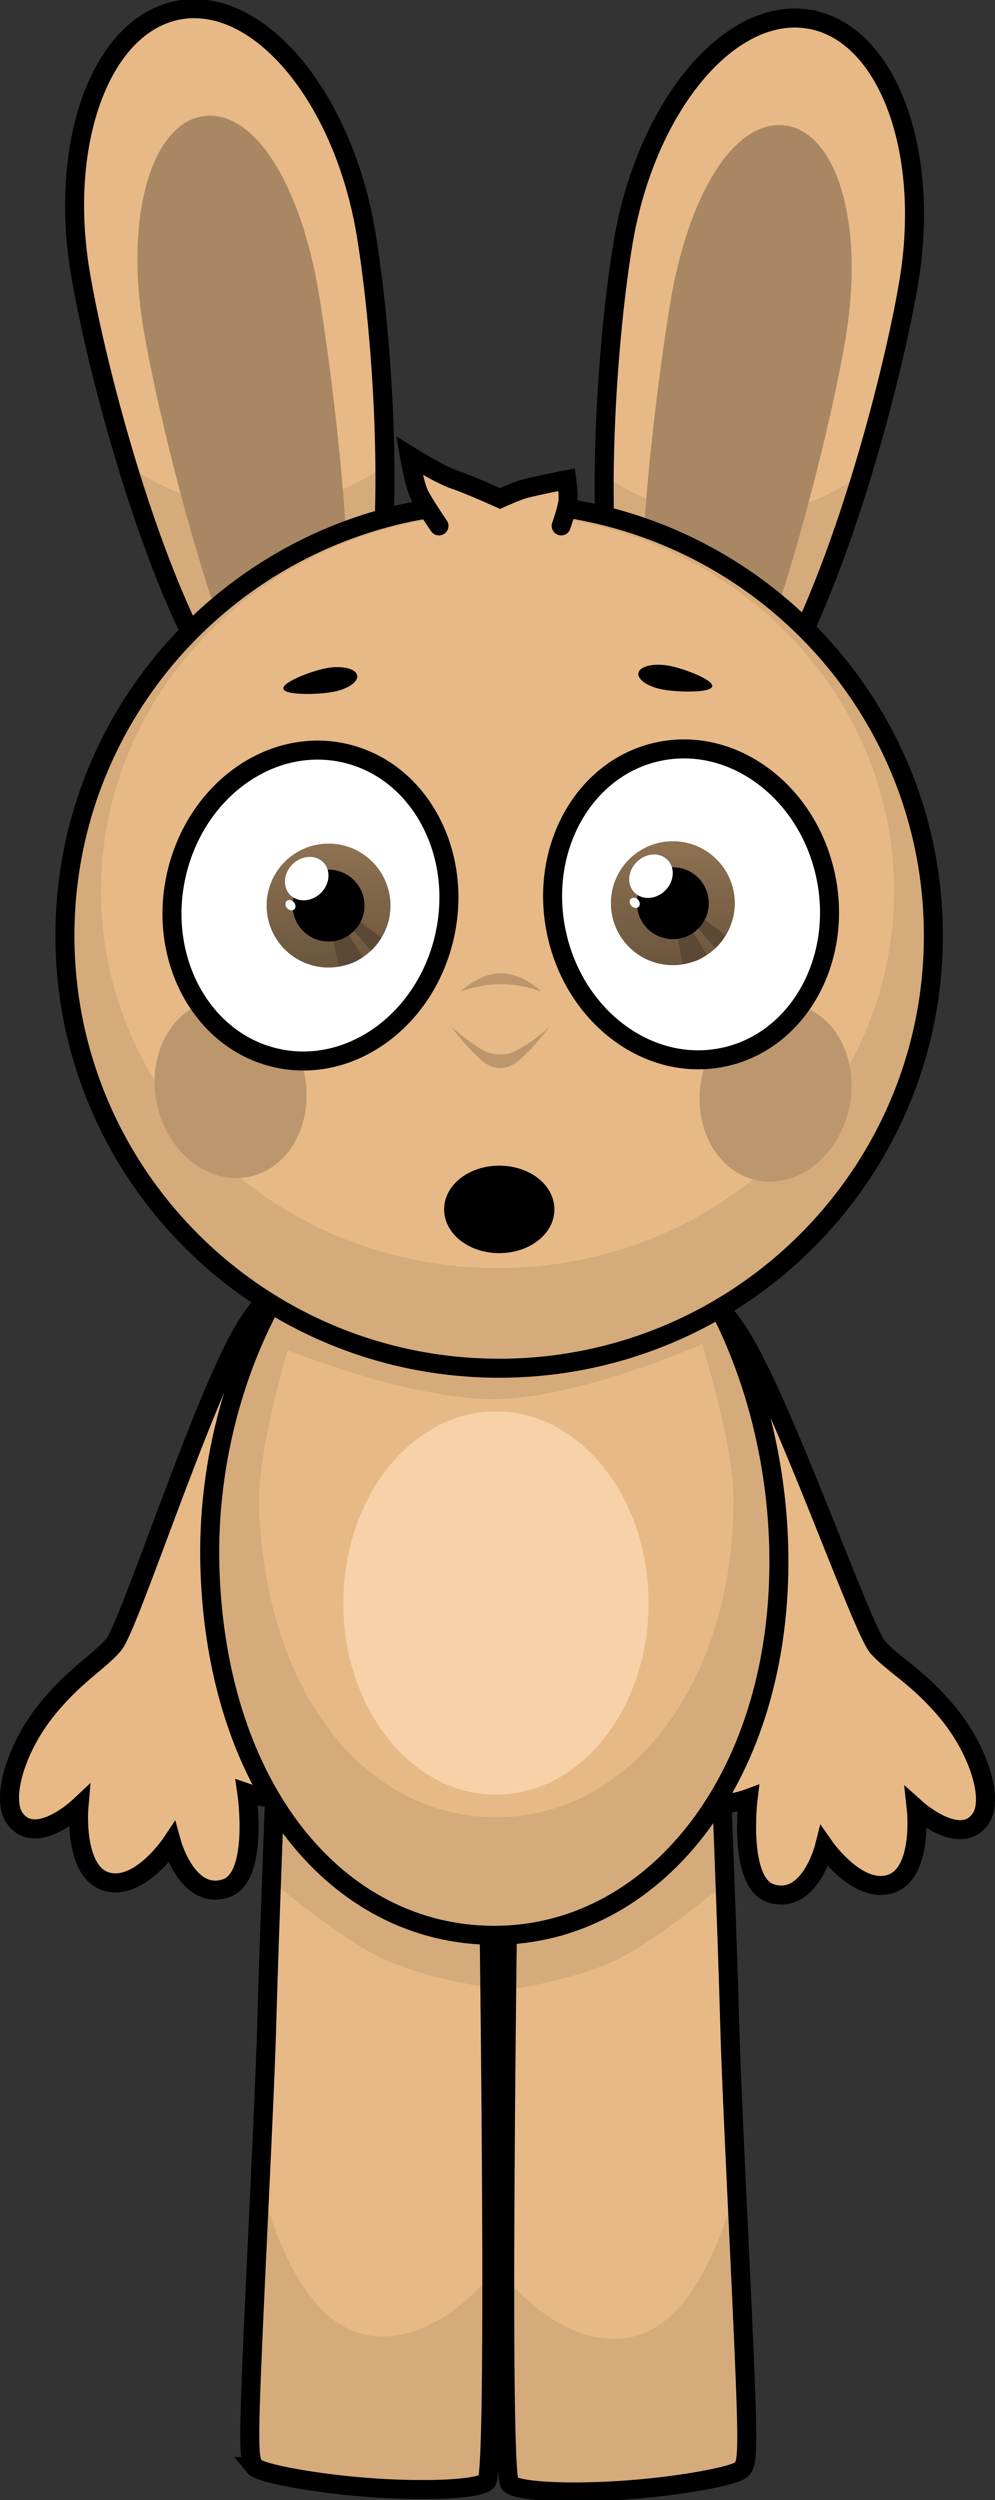
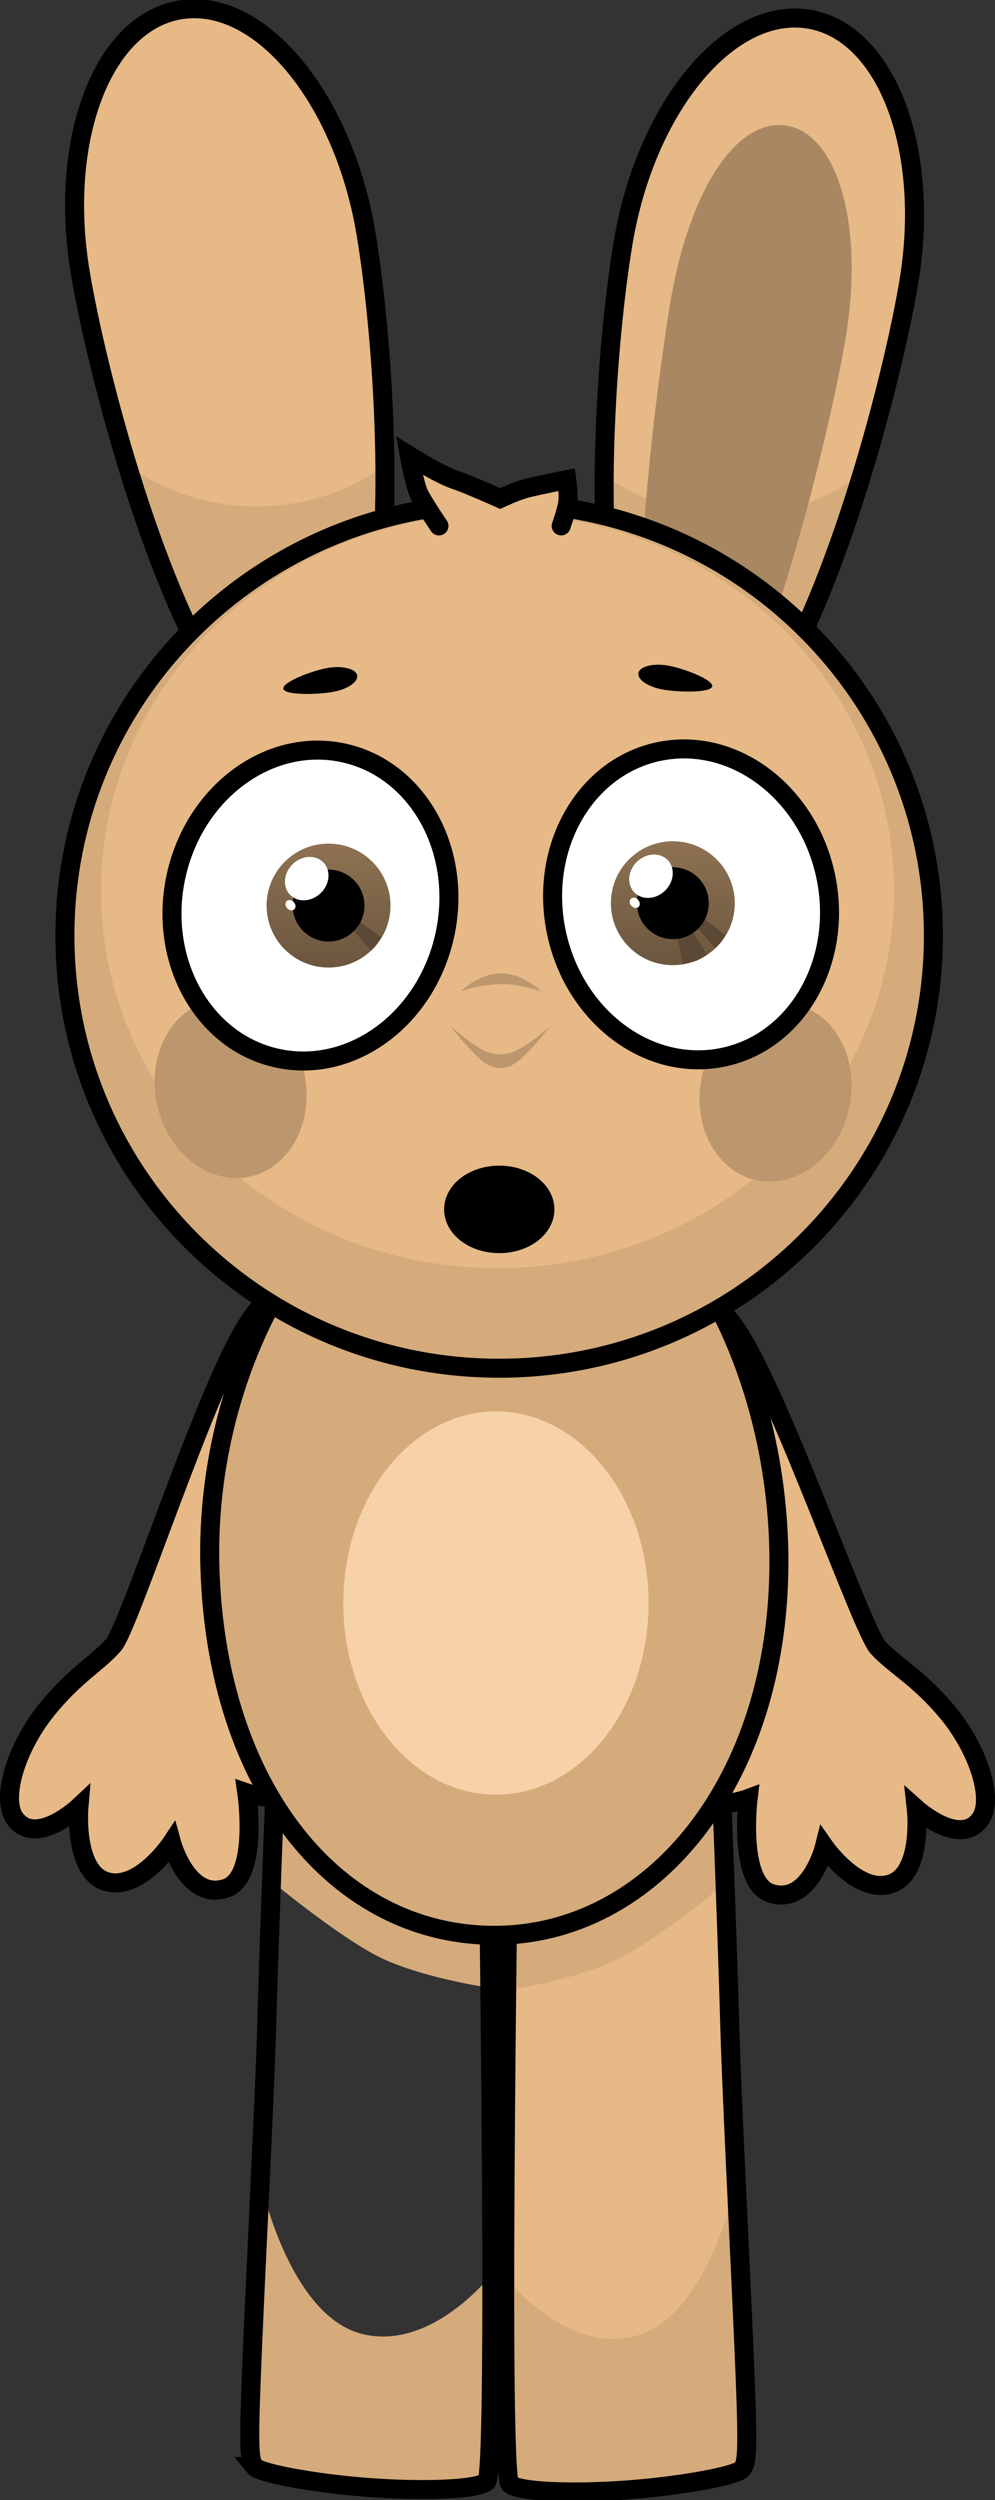
<svg xmlns="http://www.w3.org/2000/svg" version="1.1" width="130.856" height="328.663" viewBox="0,0,130.856,328.663">
  <rect x="0" y="0" width="130.856" height="328.663" fill="#333333" stroke="none" />
  <defs>
    <linearGradient x1="217.781" y1="117.54" x2="217.781" y2="133.834" gradientUnits="userSpaceOnUse" id="color-1">
      <stop offset="0" stop-color="#8e7252" />
      <stop offset="1" stop-color="#6b563e" />
    </linearGradient>
    <linearGradient x1="263.059" y1="117.227" x2="263.059" y2="133.521" gradientUnits="userSpaceOnUse" id="color-2">
      <stop offset="0" stop-color="#8e7252" />
      <stop offset="1" stop-color="#6b563e" />
    </linearGradient>
  </defs>
  <g transform="translate(-174.572,-6.636)">
    <g data-paper-data="{&quot;isPaintingLayer&quot;:true}" fill-rule="nonzero" stroke-linejoin="miter" stroke-miterlimit="10" stroke-dasharray="" stroke-dashoffset="0" style="mix-blend-mode: normal">
      <g data-paper-data="{&quot;index&quot;:null}" stroke="#000000" stroke-linecap="butt">
        <path d="M280.677,9.115c10.371,1.449 16.374,16.96 13.407,34.643c-2.154,12.84 -9.459,40.588 -18.277,54.111c-4.5,6.901 -17.429,4.032 -19.491,-3.776c-4.031,-15.263 -1.953,-42.69 0.21,-55.584c2.967,-17.684 13.78,-30.844 24.151,-29.395z" fill="#e6b986" stroke-width="0" />
        <path d="M254.03,69.068c4.371,3.188 9.914,5.174 15.986,5.357c6.855,0.207 13.163,-1.92 17.953,-5.574c-3.276,10.78 -7.509,21.88 -12.163,29.018c-4.5,6.901 -17.429,4.032 -19.491,-3.776c-1.779,-6.737 -2.368,-15.844 -2.285,-25.025z" fill="#d5ab7c" stroke-width="0" />
        <path d="M277.896,23.138c6.63,0.921 10.351,12.626 7.947,27.572c-1.746,10.853 -8.372,37.845 -14.422,49.462c-1.61,3.091 -3.629,2.01 -6.162,1.33c-2.325,-0.624 -5.217,-0.583 -5.747,-3.695c-2.165,-12.711 1.374,-39.976 3.126,-50.873c2.404,-14.946 8.628,-24.716 15.258,-23.796z" fill="#a88762" stroke-width="0" />
        <path d="M280.677,9.115c10.371,1.449 16.374,16.96 13.407,34.643c-2.154,12.84 -9.459,40.588 -18.277,54.111c-4.5,6.901 -17.429,4.032 -19.491,-3.776c-4.031,-15.263 -1.953,-42.69 0.21,-55.584c2.967,-17.684 13.78,-30.844 24.151,-29.395z" fill="none" stroke-width="2.5" />
      </g>
      <g stroke="#000000" stroke-linecap="butt">
        <path d="M222.697,37.281c2.163,12.893 4.241,40.32 0.21,55.584c-2.062,7.808 -14.991,10.677 -19.491,3.776c-8.818,-13.523 -16.123,-41.271 -18.277,-54.111c-2.967,-17.684 3.035,-33.194 13.407,-34.643c10.371,-1.449 21.184,11.711 24.151,29.395z" fill="#e6b986" stroke-width="0" />
        <path d="M222.907,92.864c-2.062,7.808 -14.991,10.677 -19.491,3.776c-4.654,-7.138 -8.887,-18.238 -12.163,-29.018c4.79,3.654 11.098,5.781 17.953,5.574c6.073,-0.183 11.615,-2.169 15.986,-5.357c0.083,9.181 -0.506,18.288 -2.285,25.025z" fill="#d5ab7c" stroke-width="0" />
-         <path d="M216.584,45.705c1.753,10.897 5.291,38.162 3.126,50.873c-0.53,3.112 -3.422,3.071 -5.747,3.695c-2.533,0.68 -4.552,1.761 -6.162,-1.33c-6.05,-11.618 -12.677,-38.61 -14.422,-49.462c-2.404,-14.946 1.318,-26.651 7.947,-27.572c6.63,-0.921 12.854,8.85 15.258,23.796z" fill="#a88762" stroke-width="0" />
        <path d="M222.697,37.281c2.163,12.893 4.241,40.32 0.21,55.584c-2.062,7.808 -14.991,10.677 -19.491,3.776c-8.818,-13.523 -16.123,-41.271 -18.277,-54.111c-2.967,-17.684 3.035,-33.194 13.407,-34.643c10.371,-1.449 21.184,11.711 24.151,29.395z" fill="none" stroke-width="2.5" />
      </g>
      <path d="M264.02,177.321c2.825,-0.739 4.998,0.298 7.82,4.743c5.763,9.078 16.085,38.821 18.189,41.151c2.11,2.337 5.258,3.866 9.108,8.474c4.059,4.858 6.178,11.392 4.415,14.012c-2.649,3.938 -8.473,-1.284 -8.473,-1.284c0,0 0.943,8.505 -3.402,9.893c-4.316,1.379 -8.682,-4.887 -8.682,-4.887c0,0 -1.925,7.71 -7.014,6.127c-4.382,-1.363 -3.025,-12.469 -3.025,-12.469c0,0 -6.366,2.365 -8.462,-1.289c-1.972,-3.437 3.872,-9.093 6.191,-11.947c1.905,-2.344 -9.876,-34.564 -10.322,-43.435c-0.258,-5.129 0.496,-8.263 3.656,-9.09z" data-paper-data="{&quot;index&quot;:null}" fill="#e6b986" stroke="#000000" stroke-width="2.5" stroke-linecap="butt" />
      <path d="M218.327,185.397c-0.242,8.879 -11.283,41.361 -9.325,43.66c2.384,2.8 8.355,8.321 6.463,11.802c-2.012,3.701 -8.43,1.482 -8.43,1.482c0,0 1.611,11.072 -2.739,12.535c-5.052,1.699 -7.153,-5.965 -7.153,-5.965c0,0 -4.222,6.364 -8.568,5.084c-4.375,-1.289 -3.627,-9.812 -3.627,-9.812c0,0 -5.703,5.354 -8.441,1.477c-1.823,-2.58 0.146,-9.16 4.093,-14.11c3.744,-4.695 6.856,-6.296 8.912,-8.68c2.05,-2.378 11.689,-32.349 17.243,-41.557c2.719,-4.508 4.868,-5.595 7.71,-4.92c3.178,0.754 4.003,3.87 3.863,9.004z" data-paper-data="{&quot;index&quot;:null}" fill="#e6b986" stroke="#000000" stroke-width="2.5" stroke-linecap="butt" />
      <g data-paper-data="{&quot;index&quot;:null}" stroke="#000000" stroke-linecap="butt">
        <path d="M257.327,333.95c-7.121,0.544 -14.455,0.322 -15.701,-0.752c-1.526,-1.316 0,-96.437 0,-96.437h27.632c0,0 0.925,22.972 1.301,36.573c0.266,9.629 1.492,32.695 2.003,45.627c0.4,10.115 0.248,11.473 -0.395,12.262c-0.705,0.864 -7.827,2.191 -14.84,2.727z" fill="#e6b986" stroke-width="0" />
        <path d="M269.769,249.979c0.051,1.377 0.158,4.279 0.158,4.279c0,0 -7.774,6.445 -13.313,9.522c-5.539,3.076 -15.257,4.466 -15.257,4.466l0.269,-31.485h27.632c0,0 0.232,5.759 0.511,13.218z" fill="#d5ab7c" stroke-width="0" />
        <path d="M257.327,333.95c-7.121,0.544 -14.455,0.322 -15.701,-0.752c-0.445,-0.384 -0.67,-27.289 -0.67,-27.289c0,0 7.801,10.097 16.953,7.896c9.933,-2.389 13.603,-20.718 13.603,-20.718c0,0 0.869,21.303 1.049,25.875c0.4,10.115 0.248,11.473 -0.395,12.262c-0.705,0.864 -7.827,2.191 -14.84,2.727z" fill="#d5ab7c" stroke-width="0" />
        <path d="M257.327,333.95c-7.121,0.544 -14.455,0.322 -15.701,-0.752c-1.526,-1.316 0,-96.437 0,-96.437h27.632c0,0 0.925,22.972 1.301,36.573c0.266,9.629 1.492,32.695 2.003,45.627c0.4,10.115 0.248,11.473 -0.395,12.262c-0.705,0.864 -7.827,2.191 -14.84,2.727z" fill="none" stroke-width="2.5" />
      </g>
      <g stroke="#000000" stroke-linecap="butt">
-         <path d="M208.036,330.91c-0.644,-0.789 -0.795,-2.147 -0.395,-12.262c0.511,-12.931 1.737,-35.998 2.003,-45.627c0.376,-13.602 1.301,-36.573 1.301,-36.573h27.632c0,0 1.526,95.12 0,96.437c-1.245,1.074 -8.58,1.296 -15.701,0.752c-7.012,-0.536 -14.134,-1.863 -14.84,-2.727z" fill="#e6b986" stroke-width="0" />
        <path d="M210.945,236.448h27.632l0.269,31.485c0,0 -9.718,-1.39 -15.257,-4.466c-5.539,-3.076 -13.313,-9.522 -13.313,-9.522c0,0 0.107,-2.902 0.158,-4.279c0.279,-7.459 0.511,-13.218 0.511,-13.218z" fill="#d5ab7c" stroke-width="0" />
        <path d="M208.036,330.91c-0.644,-0.789 -0.795,-2.147 -0.395,-12.262c0.181,-4.572 1.049,-25.875 1.049,-25.875c0,0 3.67,18.329 13.603,20.718c9.152,2.201 16.953,-7.896 16.953,-7.896c0,0 -0.225,26.905 -0.67,27.289c-1.245,1.074 -8.58,1.296 -15.701,0.752c-7.012,-0.536 -14.134,-1.863 -14.84,-2.727z" fill="#d5ab7c" stroke-width="0" />
        <path d="M208.036,330.91c-0.644,-0.789 -0.795,-2.147 -0.395,-12.262c0.511,-12.931 1.737,-35.998 2.003,-45.627c0.376,-13.602 1.301,-36.573 1.301,-36.573h27.632c0,0 1.526,95.12 0,96.437c-1.245,1.074 -8.58,1.296 -15.701,0.752c-7.012,-0.536 -14.134,-1.863 -14.84,-2.727z" fill="none" stroke-width="2.5" />
      </g>
      <g stroke="#000000" stroke-linecap="butt">
        <path d="M277.01,211.944c0,28.943 -16.751,49.117 -37.414,49.117c-20.663,0 -36.497,-19.233 -37.414,-48.176c-0.917,-28.928 16.751,-56.637 37.414,-56.637c20.663,0 37.414,26.753 37.414,55.697z" fill="#d5ab7c" stroke-width="0" />
-         <path d="M271.05,203.702c0,24.66 -13.971,41.848 -31.206,41.848c-17.235,0 -30.441,-16.387 -31.206,-41.047c-0.219,-7.054 3.765,-20.378 3.765,-20.378c0,0 16.282,6.591 27.441,6.434c11.159,-0.157 27.06,-7.225 27.06,-7.225c0,0 4.147,13.257 4.147,20.369z" fill="#e6b986" stroke-width="0" />
        <path d="M277.01,211.944c0,28.943 -16.751,49.117 -37.414,49.117c-20.663,0 -36.497,-19.233 -37.414,-48.176c-0.917,-28.928 16.751,-56.637 37.414,-56.637c20.663,0 37.414,26.753 37.414,55.697z" fill="none" stroke-width="2.5" />
      </g>
      <g stroke-linecap="butt">
        <g stroke="#000000">
          <path d="M297.324,129.636c0,31.409 -25.568,56.872 -57.107,56.872c-31.539,0 -57.107,-25.462 -57.107,-56.872c0,-31.409 25.568,-56.872 57.107,-56.872c31.539,0 57.107,25.462 57.107,56.872z" fill="#d5ab7c" stroke-width="0" />
          <path d="M292.154,123.761c0,27.386 -23.349,49.587 -52.151,49.587c-28.802,0 -52.151,-22.201 -52.151,-49.587c0,-27.386 23.349,-49.587 52.151,-49.587c28.802,0 52.151,22.201 52.151,49.587z" fill="#e6b986" stroke-width="0" />
          <path d="M297.324,129.636c0,31.409 -25.568,56.872 -57.107,56.872c-31.539,0 -57.107,-25.462 -57.107,-56.872c0,-31.409 25.568,-56.872 57.107,-56.872c31.539,0 57.107,25.462 57.107,56.872z" fill="none" stroke-width="2.5" />
        </g>
        <path d="M213.578,144.711c2.737,5.866 1.069,12.877 -3.725,15.661c-4.795,2.783 -10.901,0.284 -13.638,-5.581c-2.737,-5.866 -1.069,-12.877 3.725,-15.661c4.795,-2.783 10.901,-0.284 13.638,5.581z" fill="#bc976d" stroke="none" stroke-width="0" />
        <path d="M281.529,139.599c4.795,2.783 6.463,9.795 3.725,15.661c-2.737,5.866 -8.844,8.365 -13.638,5.581c-4.795,-2.783 -6.463,-9.795 -3.725,-15.661c2.737,-5.866 8.844,-8.365 13.638,-5.581z" data-paper-data="{&quot;index&quot;:null}" fill="#bc976d" stroke="none" stroke-width="0" />
      </g>
      <path d="M233.083,129.502c-2.394,11.086 -12.252,18.363 -22.018,16.254c-9.766,-2.109 -15.742,-12.806 -13.348,-23.892c2.394,-11.086 12.252,-18.363 22.018,-16.254c9.766,2.109 15.742,12.806 13.348,23.892z" fill="#ffffff" stroke="#000000" stroke-width="2.5" stroke-linecap="butt" />
      <g stroke="none" stroke-linecap="butt">
        <g>
          <path d="M209.634,125.687c0,-4.499 3.647,-8.147 8.147,-8.147c4.499,0 8.147,3.648 8.147,8.147c0,4.499 -3.648,8.147 -8.147,8.147c-4.499,0 -8.147,-3.647 -8.147,-8.147z" fill="url(#color-1)" stroke-width="0.5" />
-           <path d="M219.089,133.696l-0.76,-3.952l1.866,-0.628l2.064,3.34c0,0 -0.848,0.632 -1.537,0.843c-0.675,0.206 -1.632,0.397 -1.632,0.397z" fill="#5b4935" stroke-width="0" />
          <path d="M223.371,131.594l-2.598,-2.94l1.014,-0.954l2.924,2.189c0,0 -0.343,0.594 -0.613,0.937c-0.27,0.343 -0.727,0.768 -0.727,0.768z" fill="#5b4935" stroke-width="0" />
        </g>
        <path d="M213.056,125.687c0,-2.61 2.116,-4.725 4.725,-4.725c2.61,0 4.725,2.116 4.725,4.725c0,2.61 -2.116,4.725 -4.725,4.725c-2.61,0 -4.725,-2.116 -4.725,-4.725z" fill="#000000" stroke-width="0.5" />
-         <path d="M216.763,124.035c-1.205,1.18 -3.012,1.288 -4.036,0.242c-1.024,-1.046 -0.877,-2.851 0.328,-4.03c1.205,-1.18 3.012,-1.288 4.036,-0.242c1.024,1.046 0.877,2.851 -0.328,4.03z" fill="#ffffff" stroke-width="0" />
+         <path d="M216.763,124.035c-1.205,1.18 -3.012,1.288 -4.036,0.242c-1.024,-1.046 -0.877,-2.851 0.328,-4.03c1.205,-1.18 3.012,-1.288 4.036,-0.242c1.024,1.046 0.877,2.851 -0.328,4.03" fill="#ffffff" stroke-width="0" />
        <path d="M213.268,125.306c0.242,0.326 0.217,0.739 -0.057,0.921c-0.274,0.183 -0.692,0.066 -0.934,-0.26c-0.242,-0.326 -0.217,-0.739 0.057,-0.921c0.274,-0.183 0.692,-0.066 0.934,0.26z" fill="#ffffff" stroke-width="0" />
      </g>
      <path d="M261.121,105.454c9.766,-2.109 19.624,5.168 22.018,16.254c2.394,11.086 -3.582,21.783 -13.348,23.892c-9.766,2.109 -19.624,-5.168 -22.018,-16.254c-2.394,-11.086 3.582,-21.783 13.348,-23.892z" data-paper-data="{&quot;index&quot;:null}" fill="#ffffff" stroke="#000000" stroke-width="2.5" stroke-linecap="butt" />
      <g stroke="none" stroke-linecap="butt">
        <g>
          <path d="M254.912,125.374c0,-4.499 3.648,-8.147 8.147,-8.147c4.499,0 8.147,3.647 8.147,8.147c0,4.499 -3.647,8.147 -8.147,8.147c-4.499,0 -8.147,-3.647 -8.147,-8.147z" fill="url(#color-2)" stroke-width="0.5" />
          <path d="M264.367,133.383l-0.76,-3.952l1.866,-0.628l2.064,3.34c0,0 -0.848,0.632 -1.537,0.843c-0.675,0.206 -1.632,0.397 -1.632,0.397z" fill="#5b4935" stroke-width="0" />
          <path d="M268.649,131.28l-2.598,-2.94l1.014,-0.954l2.924,2.189c0,0 -0.343,0.594 -0.613,0.937c-0.27,0.343 -0.727,0.768 -0.727,0.768z" fill="#5b4935" stroke-width="0" />
        </g>
        <path d="M258.334,125.374c0,-2.61 2.116,-4.725 4.725,-4.725c2.61,0 4.725,2.116 4.725,4.725c0,2.61 -2.116,4.725 -4.725,4.725c-2.61,0 -4.725,-2.116 -4.725,-4.725z" fill="#000000" stroke-width="0.5" />
        <path d="M262.041,123.721c-1.205,1.18 -3.012,1.288 -4.036,0.242c-1.024,-1.046 -0.877,-2.851 0.328,-4.03c1.205,-1.18 3.012,-1.288 4.036,-0.242c1.024,1.046 0.877,2.851 -0.328,4.03z" fill="#ffffff" stroke-width="0" />
        <path d="M258.546,124.993c0.242,0.326 0.217,0.739 -0.057,0.921c-0.274,0.183 -0.692,0.066 -0.934,-0.26c-0.242,-0.326 -0.217,-0.739 0.057,-0.921c0.274,-0.183 0.692,-0.066 0.934,0.26z" fill="#ffffff" stroke-width="0" />
      </g>
      <path d="M221.52,95.339c0.276,0.854 -1.1,1.857 -3.074,2.239c-1.974,0.383 -6.321,0.491 -6.598,-0.363c-0.276,-0.854 3.623,-2.346 5.597,-2.729c1.974,-0.383 3.798,-0.001 4.075,0.853z" fill="#000000" stroke="none" stroke-width="0" stroke-linecap="butt" />
      <path d="M262.632,94.173c1.974,0.383 5.874,1.875 5.597,2.729c-0.276,0.854 -4.624,0.746 -6.598,0.363c-1.974,-0.383 -3.35,-1.386 -3.074,-2.239c0.276,-0.854 2.1,-1.236 4.075,-0.853z" data-paper-data="{&quot;index&quot;:null}" fill="#000000" stroke="none" stroke-width="0" stroke-linecap="butt" />
      <path d="" fill="#d5ab7c" stroke="#000000" stroke-width="0" stroke-linecap="butt" />
      <path d="M245.789,137.005c0,0 -2.386,-0.988 -5.33,-0.988c-2.944,0 -5.33,0.988 -5.33,0.988c0,0 2.386,-2.412 5.33,-2.412c2.944,0 5.33,2.412 5.33,2.412z" fill="#bc976d" stroke="none" stroke-width="0" stroke-linecap="butt" />
      <path d="M246.892,141.542c0,0 -1.466,2.016 -3.109,3.608c-1.072,1.038 -1.993,1.896 -3.415,1.896c-1.467,0 -2.425,-0.912 -3.514,-1.993c-1.588,-1.575 -3.01,-3.511 -3.01,-3.511c0,0 1.389,1.263 2.932,2.316c1.103,0.753 2.091,1.398 3.593,1.398c1.193,0 1.915,-0.407 2.877,-0.951c1.945,-1.1 3.648,-2.763 3.648,-2.763z" fill="#bc976d" stroke="none" stroke-width="0" stroke-linecap="butt" />
      <path d="M232.301,75.775c0,0 -1.903,-2.781 -2.574,-4.099c-0.625,-1.228 -1.323,-5.133 -1.323,-5.133c0,0 3.936,2.463 5.917,3.135c1.997,0.678 6.017,2.494 6.017,2.494c0,0 2.151,-1.003 3.417,-1.328c1.585,-0.407 5.351,-1.149 5.351,-1.149c0,0 0.268,1.984 0.151,2.917c-0.126,1.012 -0.882,3.162 -0.882,3.162" fill="#e6b986" stroke="#000000" stroke-width="2.5" stroke-linecap="round" />
      <path d="M259.868,217.384c0,13.914 -8.987,25.194 -20.073,25.194c-11.086,0 -20.073,-11.28 -20.073,-25.194c0,-13.914 8.987,-25.194 20.073,-25.194c11.086,0 20.073,11.28 20.073,25.194z" fill="#f7d2a8" stroke="none" stroke-width="0" stroke-linecap="butt" />
      <path d="M246.232,165.627c0,2.485 -2.686,4.5 -6,4.5c-3.314,0 -6,-2.015 -6,-4.5c0,-2.485 2.686,-4.5 6,-4.5c3.314,0 6,2.015 6,4.5z" fill="#000000" stroke="#000000" stroke-width="2.5" stroke-linecap="butt" />
    </g>
  </g>
</svg>